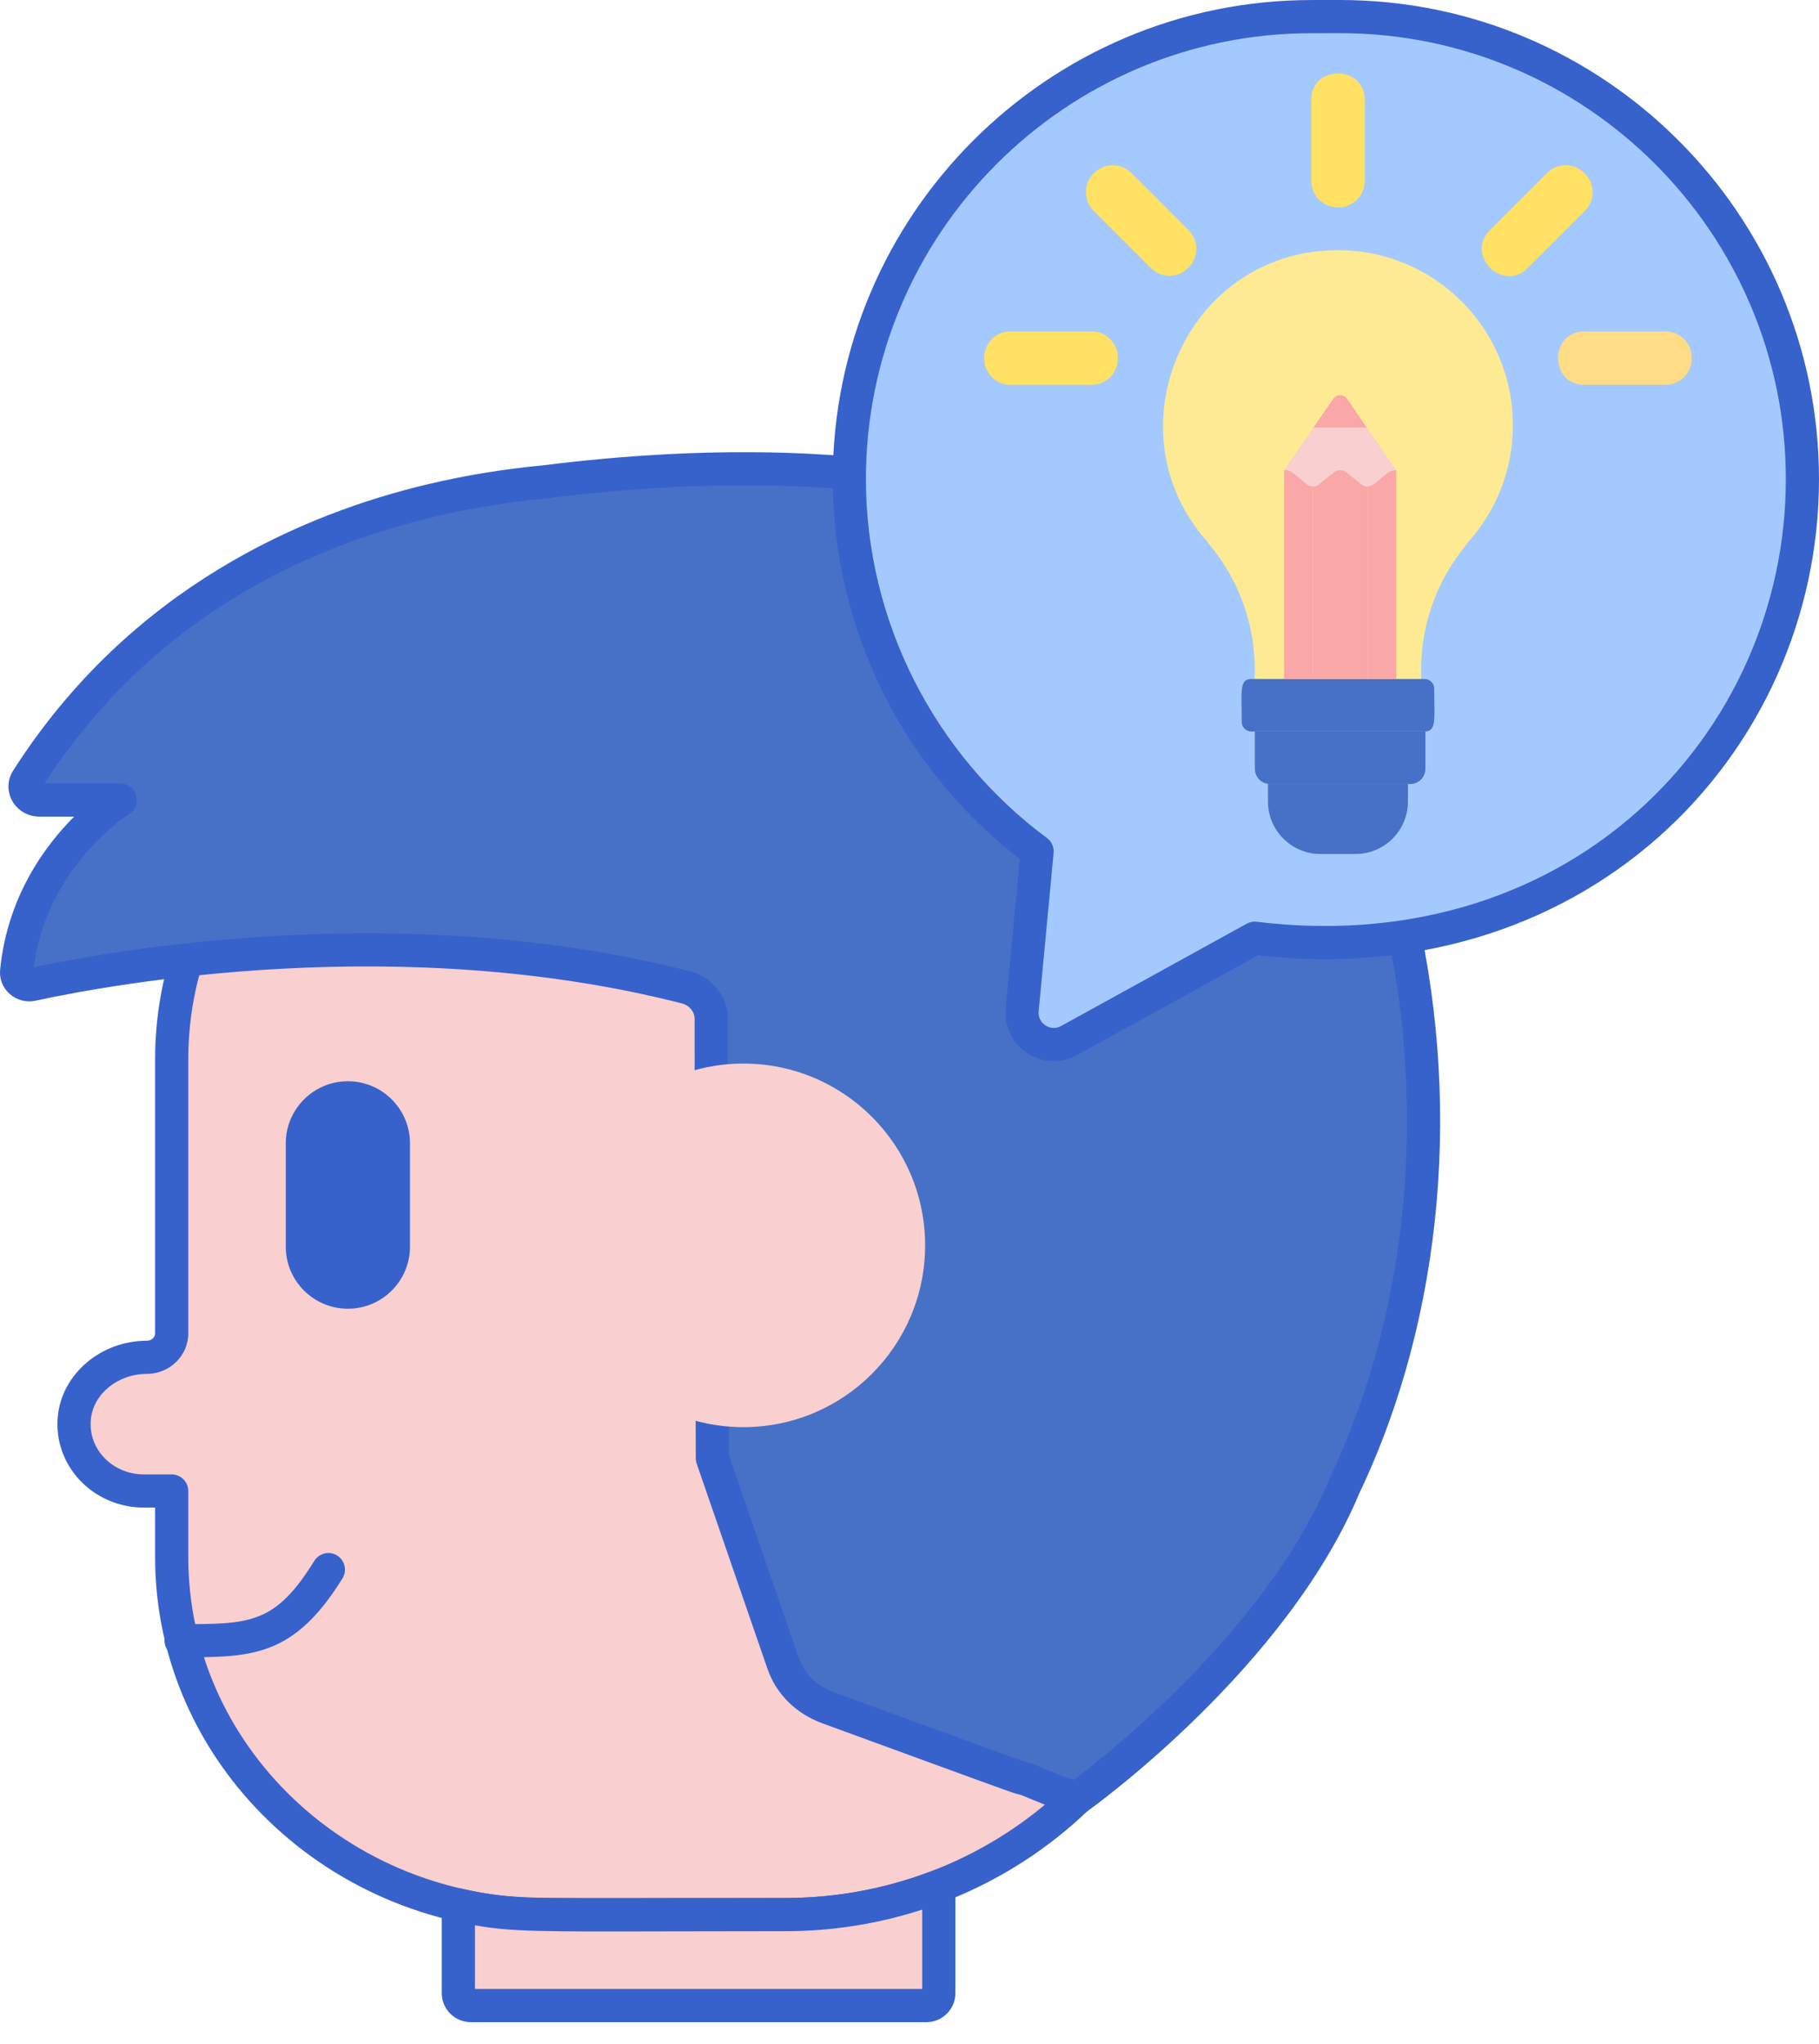
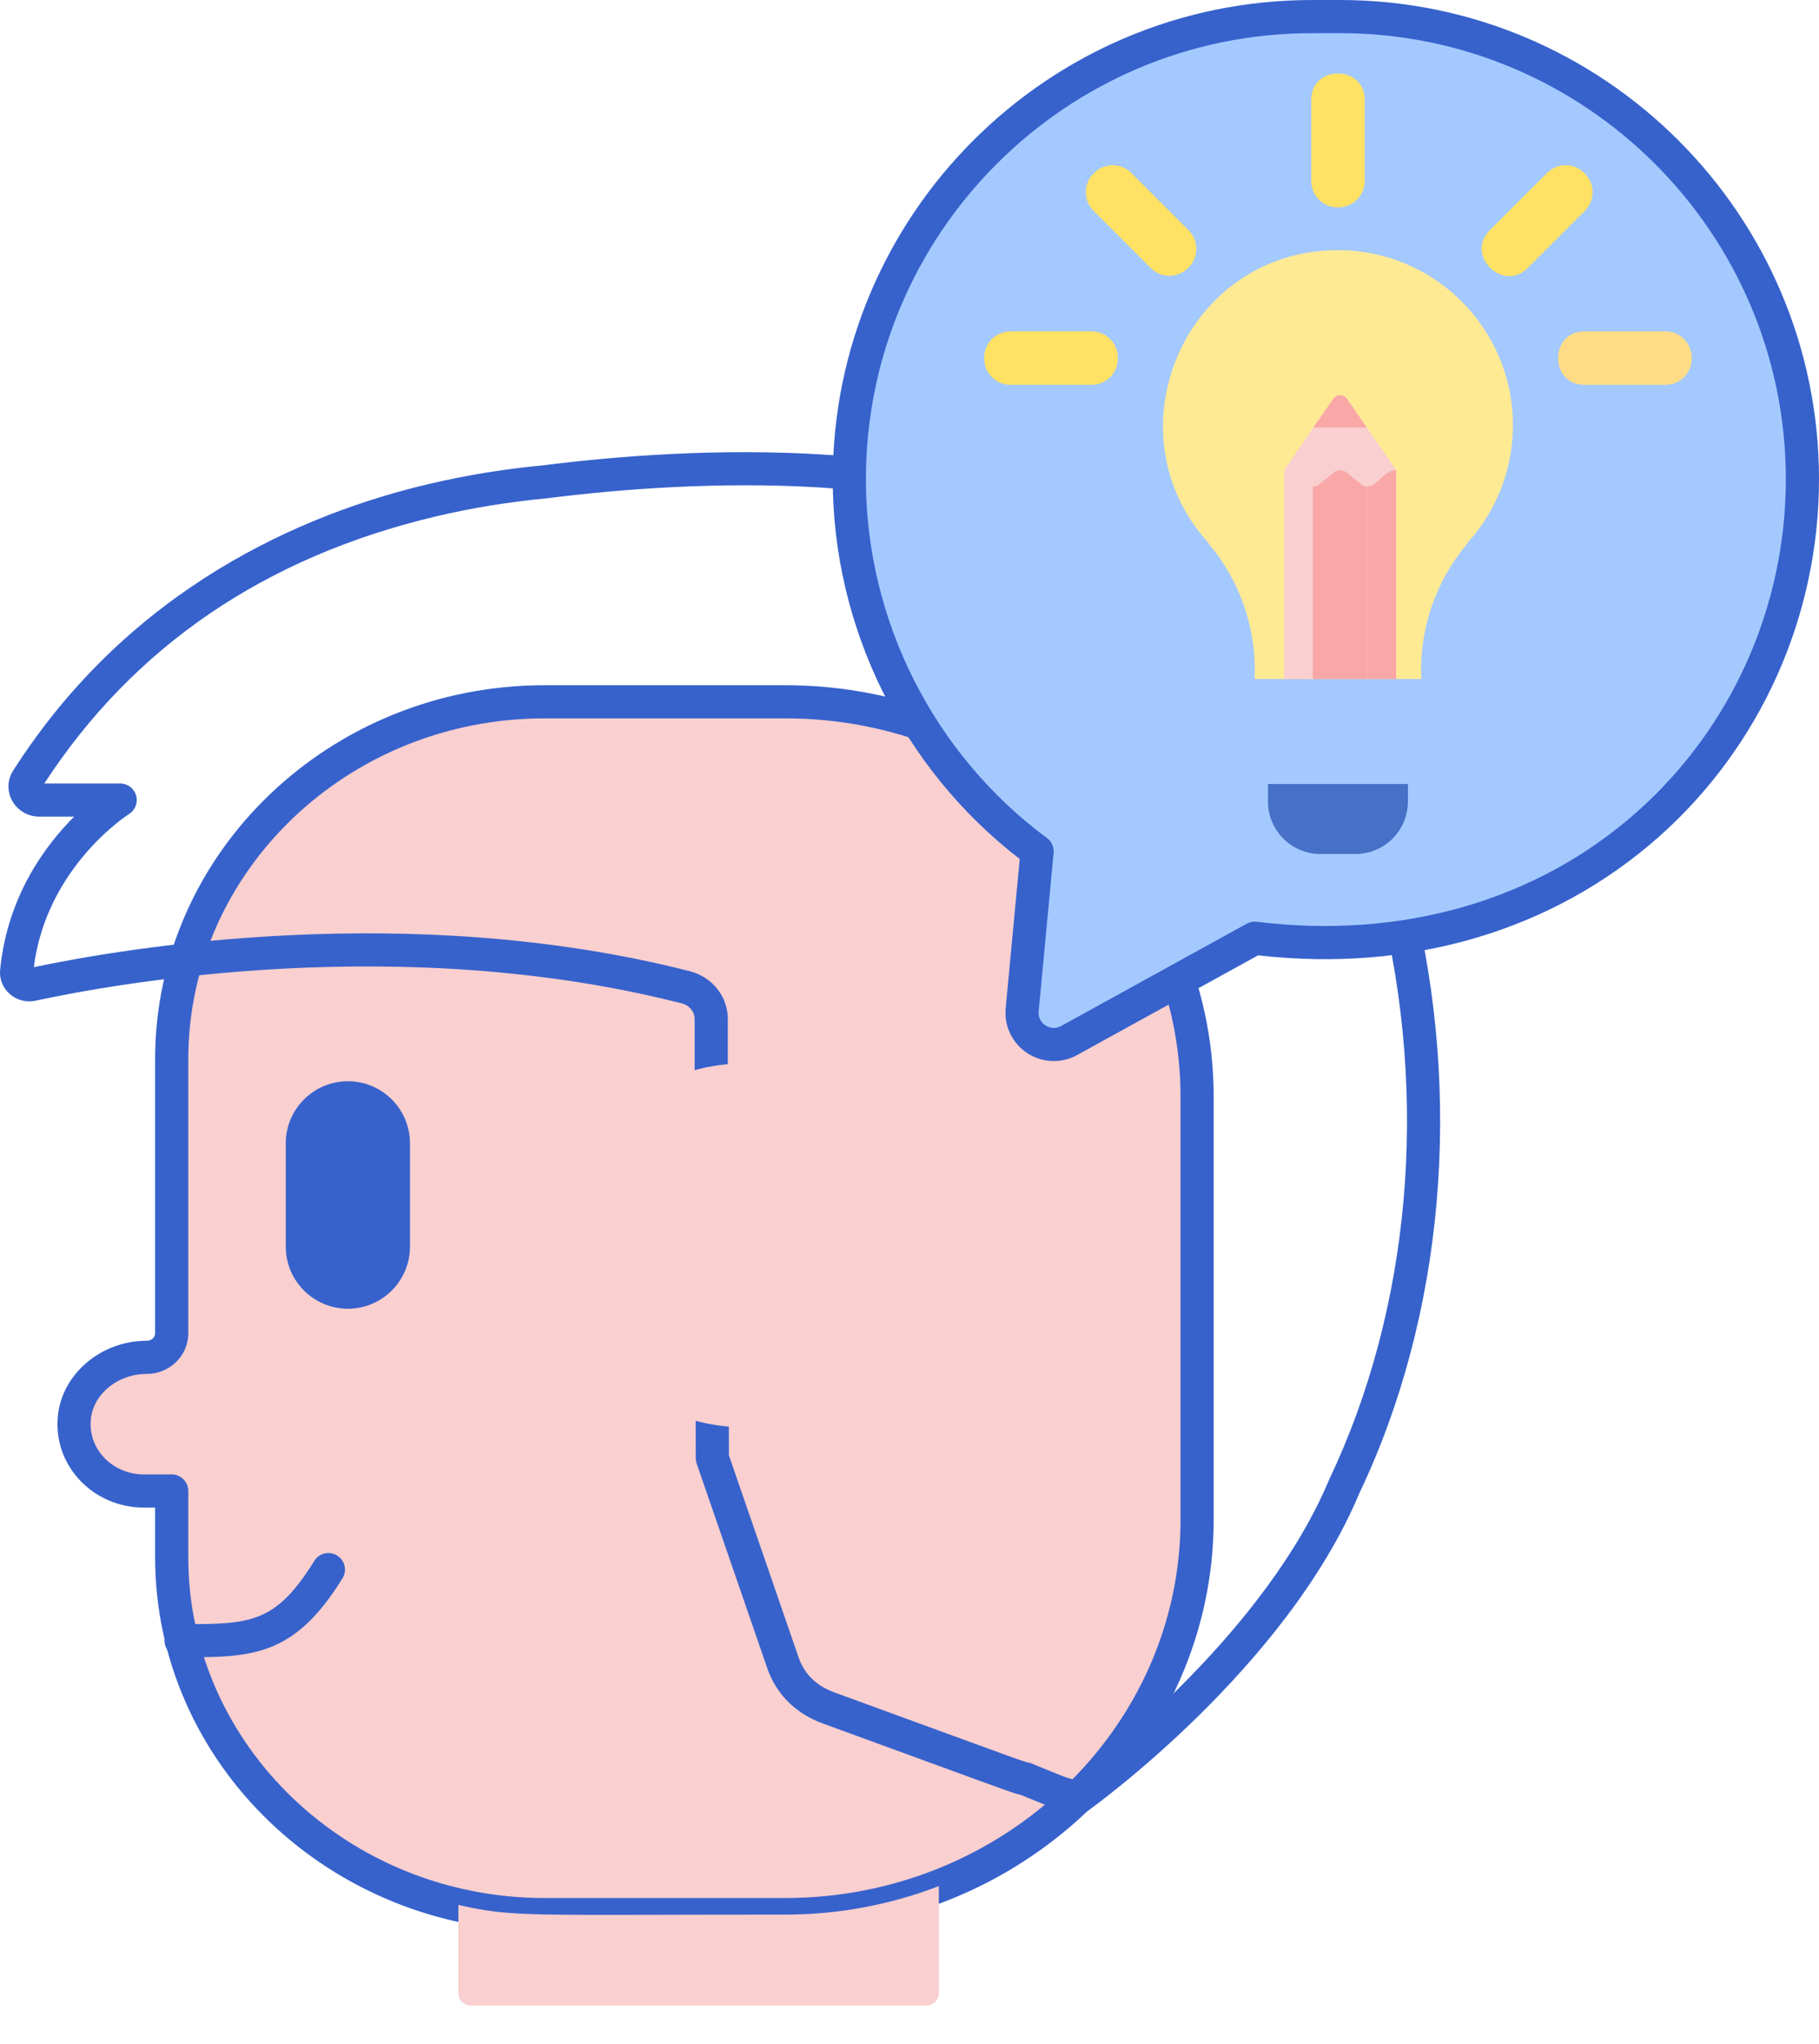
<svg xmlns="http://www.w3.org/2000/svg" width="73" height="82" viewBox="0 0 73 82" fill="none">
  <path d="M31.508 28.151H21.855C13.59 28.151 6.89 34.572 6.89 42.491V53.489C6.89 54.018 6.442 54.447 5.89 54.447C4.428 54.447 3.123 55.471 2.984 56.865C2.825 58.465 4.133 59.81 5.769 59.81H6.89V62.464C6.89 70.383 13.59 76.803 21.855 76.803H31.508C40.639 76.803 48.042 69.71 48.042 60.959V43.995C48.042 35.245 40.639 28.151 31.508 28.151Z" fill="#F9CFCF" />
  <path d="M31.508 77.469H21.855C13.236 77.469 6.225 70.738 6.225 62.464V60.476H5.769C4.771 60.476 3.82 60.059 3.162 59.333C2.528 58.632 2.23 57.732 2.322 56.8C2.491 55.108 4.058 53.783 5.89 53.783C6.075 53.783 6.225 53.651 6.225 53.489V42.492C6.225 34.218 13.236 27.487 21.855 27.487H31.508C40.992 27.487 48.707 34.893 48.707 43.996V60.96C48.707 70.063 40.992 77.469 31.508 77.469ZM21.855 28.817C13.97 28.817 7.556 34.951 7.556 42.491V53.489C7.556 54.384 6.809 55.113 5.89 55.113C4.734 55.113 3.748 55.911 3.646 56.931C3.591 57.485 3.769 58.021 4.148 58.439C4.555 58.888 5.145 59.145 5.769 59.145H6.89C7.258 59.145 7.556 59.443 7.556 59.811V62.464C7.556 70.004 13.97 76.138 21.855 76.138H31.508C40.258 76.138 47.377 69.329 47.377 60.959V43.995C47.377 35.625 40.258 28.816 31.508 28.816L21.855 28.817Z" fill="#3762CC" />
  <path d="M7.269 66.481C6.901 66.481 6.603 66.183 6.603 65.816C6.603 65.449 6.901 65.151 7.269 65.151C10.018 65.151 11.047 65.151 12.613 62.614C12.807 62.302 13.216 62.204 13.529 62.398C13.841 62.591 13.938 63.001 13.745 63.313C11.789 66.481 10.087 66.481 7.269 66.481Z" fill="#3762CC" />
  <path d="M13.961 52.499C12.587 52.499 11.469 51.383 11.469 50.011V45.862C11.469 44.49 12.586 43.373 13.961 43.373C15.335 43.373 16.453 44.49 16.453 45.862V50.011C16.453 51.383 15.335 52.499 13.961 52.499Z" fill="#3762CC" />
-   <path d="M56.027 35.961L56.026 35.962C54.558 30.041 50.54 25.058 45.137 22.12C45.137 22.119 45.14 22.115 45.14 22.115C38.355 18.023 27.831 18.574 21.873 19.328C20.531 19.453 19 19.677 17.365 20.062C17.364 20.062 17.36 20.063 17.36 20.063C11.99 21.329 5.523 24.33 1.09 31.268C0.86 31.628 1.134 32.093 1.578 32.093H4.823C4.823 32.093 1.119 34.381 0.669 38.968C0.636 39.3 0.953 39.565 1.29 39.492C4.174 38.868 16.009 36.663 27.529 39.606C28.125 39.759 28.543 40.276 28.543 40.872C28.543 44.766 28.536 41.637 28.589 58.494L31.426 66.715C31.697 67.498 32.301 68.165 33.242 68.508C41.401 71.486 40.798 71.282 41.156 71.358L41.157 71.36C42.81 72.032 42.351 71.868 43.24 72.124C43.24 72.124 51.06 66.531 53.955 59.612C57.494 52.18 57.877 43.372 56.027 35.961Z" fill="#4671C6" />
  <path d="M43.239 72.789C43.178 72.789 43.116 72.78 43.055 72.763L42.743 72.674C42.323 72.556 42.295 72.544 41.6 72.259L40.953 71.996C40.72 71.949 40.638 71.919 37.367 70.724L33.012 69.133C31.938 68.741 31.151 67.959 30.796 66.931L27.959 58.711C27.935 58.641 27.923 58.569 27.923 58.496L27.899 50.791C27.877 43.803 27.877 43.803 27.877 42.019V40.872C27.877 40.584 27.666 40.328 27.364 40.251C16.119 37.378 4.67 39.441 1.429 40.142C1.059 40.223 0.668 40.121 0.386 39.869C0.109 39.622 -0.03 39.27 0.005 38.904C0.292 35.98 1.792 33.941 2.976 32.758H1.576C1.12 32.758 0.703 32.514 0.488 32.12C0.276 31.734 0.292 31.281 0.529 30.91C5.23 23.551 12.193 20.598 17.207 19.416C17.213 19.414 17.219 19.413 17.225 19.412C18.712 19.062 20.255 18.811 21.811 18.665C27.631 17.929 38.477 17.32 45.483 21.545C45.501 21.555 45.517 21.566 45.533 21.578C51.123 24.646 55.175 29.811 56.663 35.766C56.666 35.777 56.669 35.788 56.672 35.8C58.718 43.995 57.946 52.779 54.554 59.898C51.633 66.881 43.952 72.432 43.626 72.665C43.513 72.746 43.377 72.789 43.239 72.789ZM41.45 70.762L42.104 71.029C42.757 71.296 42.756 71.296 43.104 71.394L43.106 71.394C44.459 70.371 50.842 65.324 53.34 59.355C56.61 52.49 57.352 44.048 55.39 36.157C55.387 36.146 55.383 36.134 55.381 36.123C53.983 30.486 50.133 25.595 44.819 22.704C44.785 22.686 44.752 22.665 44.722 22.64C38.057 18.672 27.606 19.274 21.957 19.988C20.436 20.131 18.949 20.373 17.517 20.71C17.511 20.712 17.505 20.713 17.499 20.714C10.64 22.336 5.355 25.94 1.779 31.428H4.822C5.12 31.428 5.381 31.626 5.462 31.912C5.544 32.198 5.425 32.503 5.172 32.659C5.14 32.68 1.868 34.765 1.357 38.798C4.928 38.044 16.397 36.076 27.693 38.962C28.585 39.191 29.208 39.976 29.208 40.873V42.019C29.207 43.803 29.207 43.803 29.229 50.787L29.253 58.381L32.054 66.498C32.211 66.951 32.583 67.561 33.468 67.883L37.823 69.474C40.835 70.575 41.081 70.665 41.228 70.694L41.292 70.707C41.349 70.719 41.401 70.737 41.45 70.762Z" fill="#3762CC" />
  <path d="M29.835 57.249C33.862 57.249 37.127 53.984 37.127 49.957C37.127 45.929 33.862 42.664 29.835 42.664C25.807 42.664 22.542 45.929 22.542 49.957C22.542 53.984 25.807 57.249 29.835 57.249Z" fill="#F9CFCF" />
  <path d="M31.508 76.803C21.094 76.803 20.616 76.918 18.395 76.414V79.954C18.395 80.229 18.617 80.451 18.892 80.451H37.18C37.455 80.451 37.677 80.229 37.677 79.954V75.659C35.77 76.394 33.69 76.803 31.508 76.803Z" fill="#F9CFCF" />
-   <path d="M37.18 81.117H18.892C18.251 81.117 17.729 80.596 17.729 79.955V76.414C17.729 76.212 17.822 76.02 17.98 75.894C18.138 75.768 18.344 75.721 18.542 75.765C20.286 76.161 20.896 76.159 26.743 76.145C28.049 76.142 29.614 76.138 31.508 76.138C33.551 76.138 35.545 75.768 37.438 75.038C37.642 74.96 37.872 74.987 38.053 75.111C38.234 75.235 38.342 75.44 38.342 75.659V79.954C38.342 80.595 37.821 81.117 37.18 81.117ZM19.06 79.787H37.011V76.602C35.239 77.177 33.392 77.469 31.508 77.469C29.616 77.469 28.052 77.473 26.746 77.476C21.789 77.489 20.489 77.492 19.06 77.232V79.787Z" fill="#3762CC" />
  <path d="M53.768 0.665L52.635 0.666C42.385 0.671 34.081 8.984 34.086 19.233C34.089 25.351 37.053 30.774 41.621 34.153L41.022 40.504C40.926 41.523 42.009 42.234 42.907 41.74L50.356 37.636C63.261 39.223 72.34 29.881 72.334 19.214C72.33 8.965 64.017 0.66 53.768 0.665Z" fill="#A4C9FF" />
  <path d="M42.291 42.564C41.92 42.564 41.55 42.457 41.227 42.245C40.624 41.85 40.292 41.158 40.36 40.441L40.924 34.459C36.221 30.835 33.423 25.172 33.42 19.233C33.415 8.634 42.034 0.006 52.634 0.001L53.767 0C53.77 0 53.774 0 53.777 0C64.373 0 72.995 8.617 73 19.214C73.003 24.719 70.655 29.955 66.559 33.58C62.31 37.34 56.61 39.021 50.49 38.322L43.227 42.322C42.934 42.483 42.612 42.564 42.291 42.564ZM53.768 1.33L52.635 1.331C42.769 1.336 34.746 9.367 34.751 19.233C34.754 24.877 37.47 30.255 42.017 33.617C42.204 33.756 42.305 33.983 42.283 34.215L41.684 40.566C41.653 40.896 41.865 41.072 41.957 41.133C42.049 41.194 42.295 41.317 42.586 41.157L50.035 37.053C50.158 36.986 50.298 36.958 50.438 36.976C56.256 37.691 61.668 36.131 65.677 32.584C69.488 29.211 71.671 24.338 71.669 19.215C71.664 9.352 63.638 1.33 53.776 1.33C53.774 1.33 53.771 1.33 53.768 1.33Z" fill="#3762CC" />
  <path d="M58.874 21.796C60.018 20.547 60.716 18.884 60.716 17.057C60.716 13.179 57.572 10.036 53.695 10.036C47.557 10.036 44.438 17.343 48.515 21.797H48.497C49.756 23.287 50.44 25.2 50.351 27.238C51.315 27.238 50.943 27.238 53.344 27.238C56.482 27.238 55.617 27.238 57.039 27.238C56.95 25.203 57.632 23.289 58.893 21.797L58.874 21.796Z" fill="#FFEA94" />
  <path d="M56.032 27.237V18.86L54.056 15.996C53.924 15.805 53.641 15.805 53.509 15.996L51.533 18.86V27.237H56.032Z" fill="#F9CFCF" />
  <path d="M61.302 10.756L63.606 8.452C64.016 8.042 64.016 7.376 63.606 6.965L63.576 6.936C63.166 6.525 62.5 6.525 62.09 6.936L59.786 9.239C58.794 10.232 60.312 11.746 61.302 10.756Z" fill="#FFE164" />
  <path d="M53.714 8.317H53.675C53.094 8.317 52.623 7.846 52.623 7.264V3.995C52.623 2.591 54.767 2.607 54.767 3.995V7.264C54.767 7.846 54.296 8.317 53.714 8.317Z" fill="#FFE164" />
-   <path d="M47.703 10.726L47.673 10.756C47.263 11.167 46.597 11.167 46.187 10.756L43.883 8.452C43.473 8.042 43.473 7.376 43.883 6.966L43.913 6.936C44.323 6.526 44.989 6.526 45.399 6.936L47.703 9.24C48.114 9.65 48.114 10.316 47.703 10.726Z" fill="#FFE164" />
+   <path d="M47.703 10.726L47.673 10.756C47.263 11.167 46.597 11.167 46.187 10.756L43.883 8.452C43.473 8.042 43.473 7.376 43.883 6.966L43.913 6.936C44.323 6.526 44.989 6.526 45.399 6.936L47.703 9.24C48.114 9.65 48.114 10.316 47.703 10.726" fill="#FFE164" />
  <path d="M63.582 13.293H66.84C67.42 13.293 67.891 13.764 67.891 14.345V14.386C67.891 14.967 67.42 15.438 66.84 15.438H63.582C62.178 15.438 62.181 13.293 63.582 13.293Z" fill="#FFDC85" />
  <path d="M39.499 14.386V14.345C39.499 13.764 39.969 13.293 40.55 13.293H43.808C44.389 13.293 44.86 13.764 44.86 14.345V14.386C44.86 14.967 44.389 15.438 43.808 15.438H40.55C39.969 15.438 39.499 14.967 39.499 14.386Z" fill="#FFE164" />
-   <path d="M57.172 29.343H50.218C50.005 29.343 49.833 29.171 49.833 28.959C49.833 27.754 49.721 27.237 50.218 27.237H57.172C57.384 27.237 57.556 27.41 57.556 27.622C57.557 28.827 57.669 29.343 57.172 29.343Z" fill="#4671C6" />
-   <path d="M56.597 31.45H50.968C50.632 31.45 50.36 31.178 50.36 30.842V29.344H57.205V30.842C57.205 31.178 56.933 31.45 56.597 31.45Z" fill="#4671C6" />
  <path d="M54.397 34.258H52.993C51.83 34.258 50.886 33.315 50.886 32.152V31.45H56.503V32.152C56.503 33.315 55.56 34.258 54.397 34.258Z" fill="#4671C6" />
  <path d="M56.032 27.238V18.868C55.616 18.808 55.267 19.515 54.876 19.515V27.238H56.032Z" fill="#F9A7A7" />
  <path d="M54.876 27.238V19.515C54.791 19.515 54.706 19.491 54.645 19.442L54.013 18.936C53.892 18.839 53.673 18.839 53.551 18.936L52.92 19.442C52.859 19.491 52.774 19.515 52.689 19.515V27.238H54.876Z" fill="#F9A7A7" />
-   <path d="M52.689 27.237V19.515C52.604 19.515 52.519 19.49 52.459 19.441C51.898 18.993 51.796 18.829 51.533 18.867V27.237H52.689Z" fill="#F9A7A7" />
  <path d="M54.852 17.15L54.056 15.996C53.924 15.805 53.641 15.805 53.509 15.996L52.713 17.15H54.852Z" fill="#F9A7A7" />
</svg>